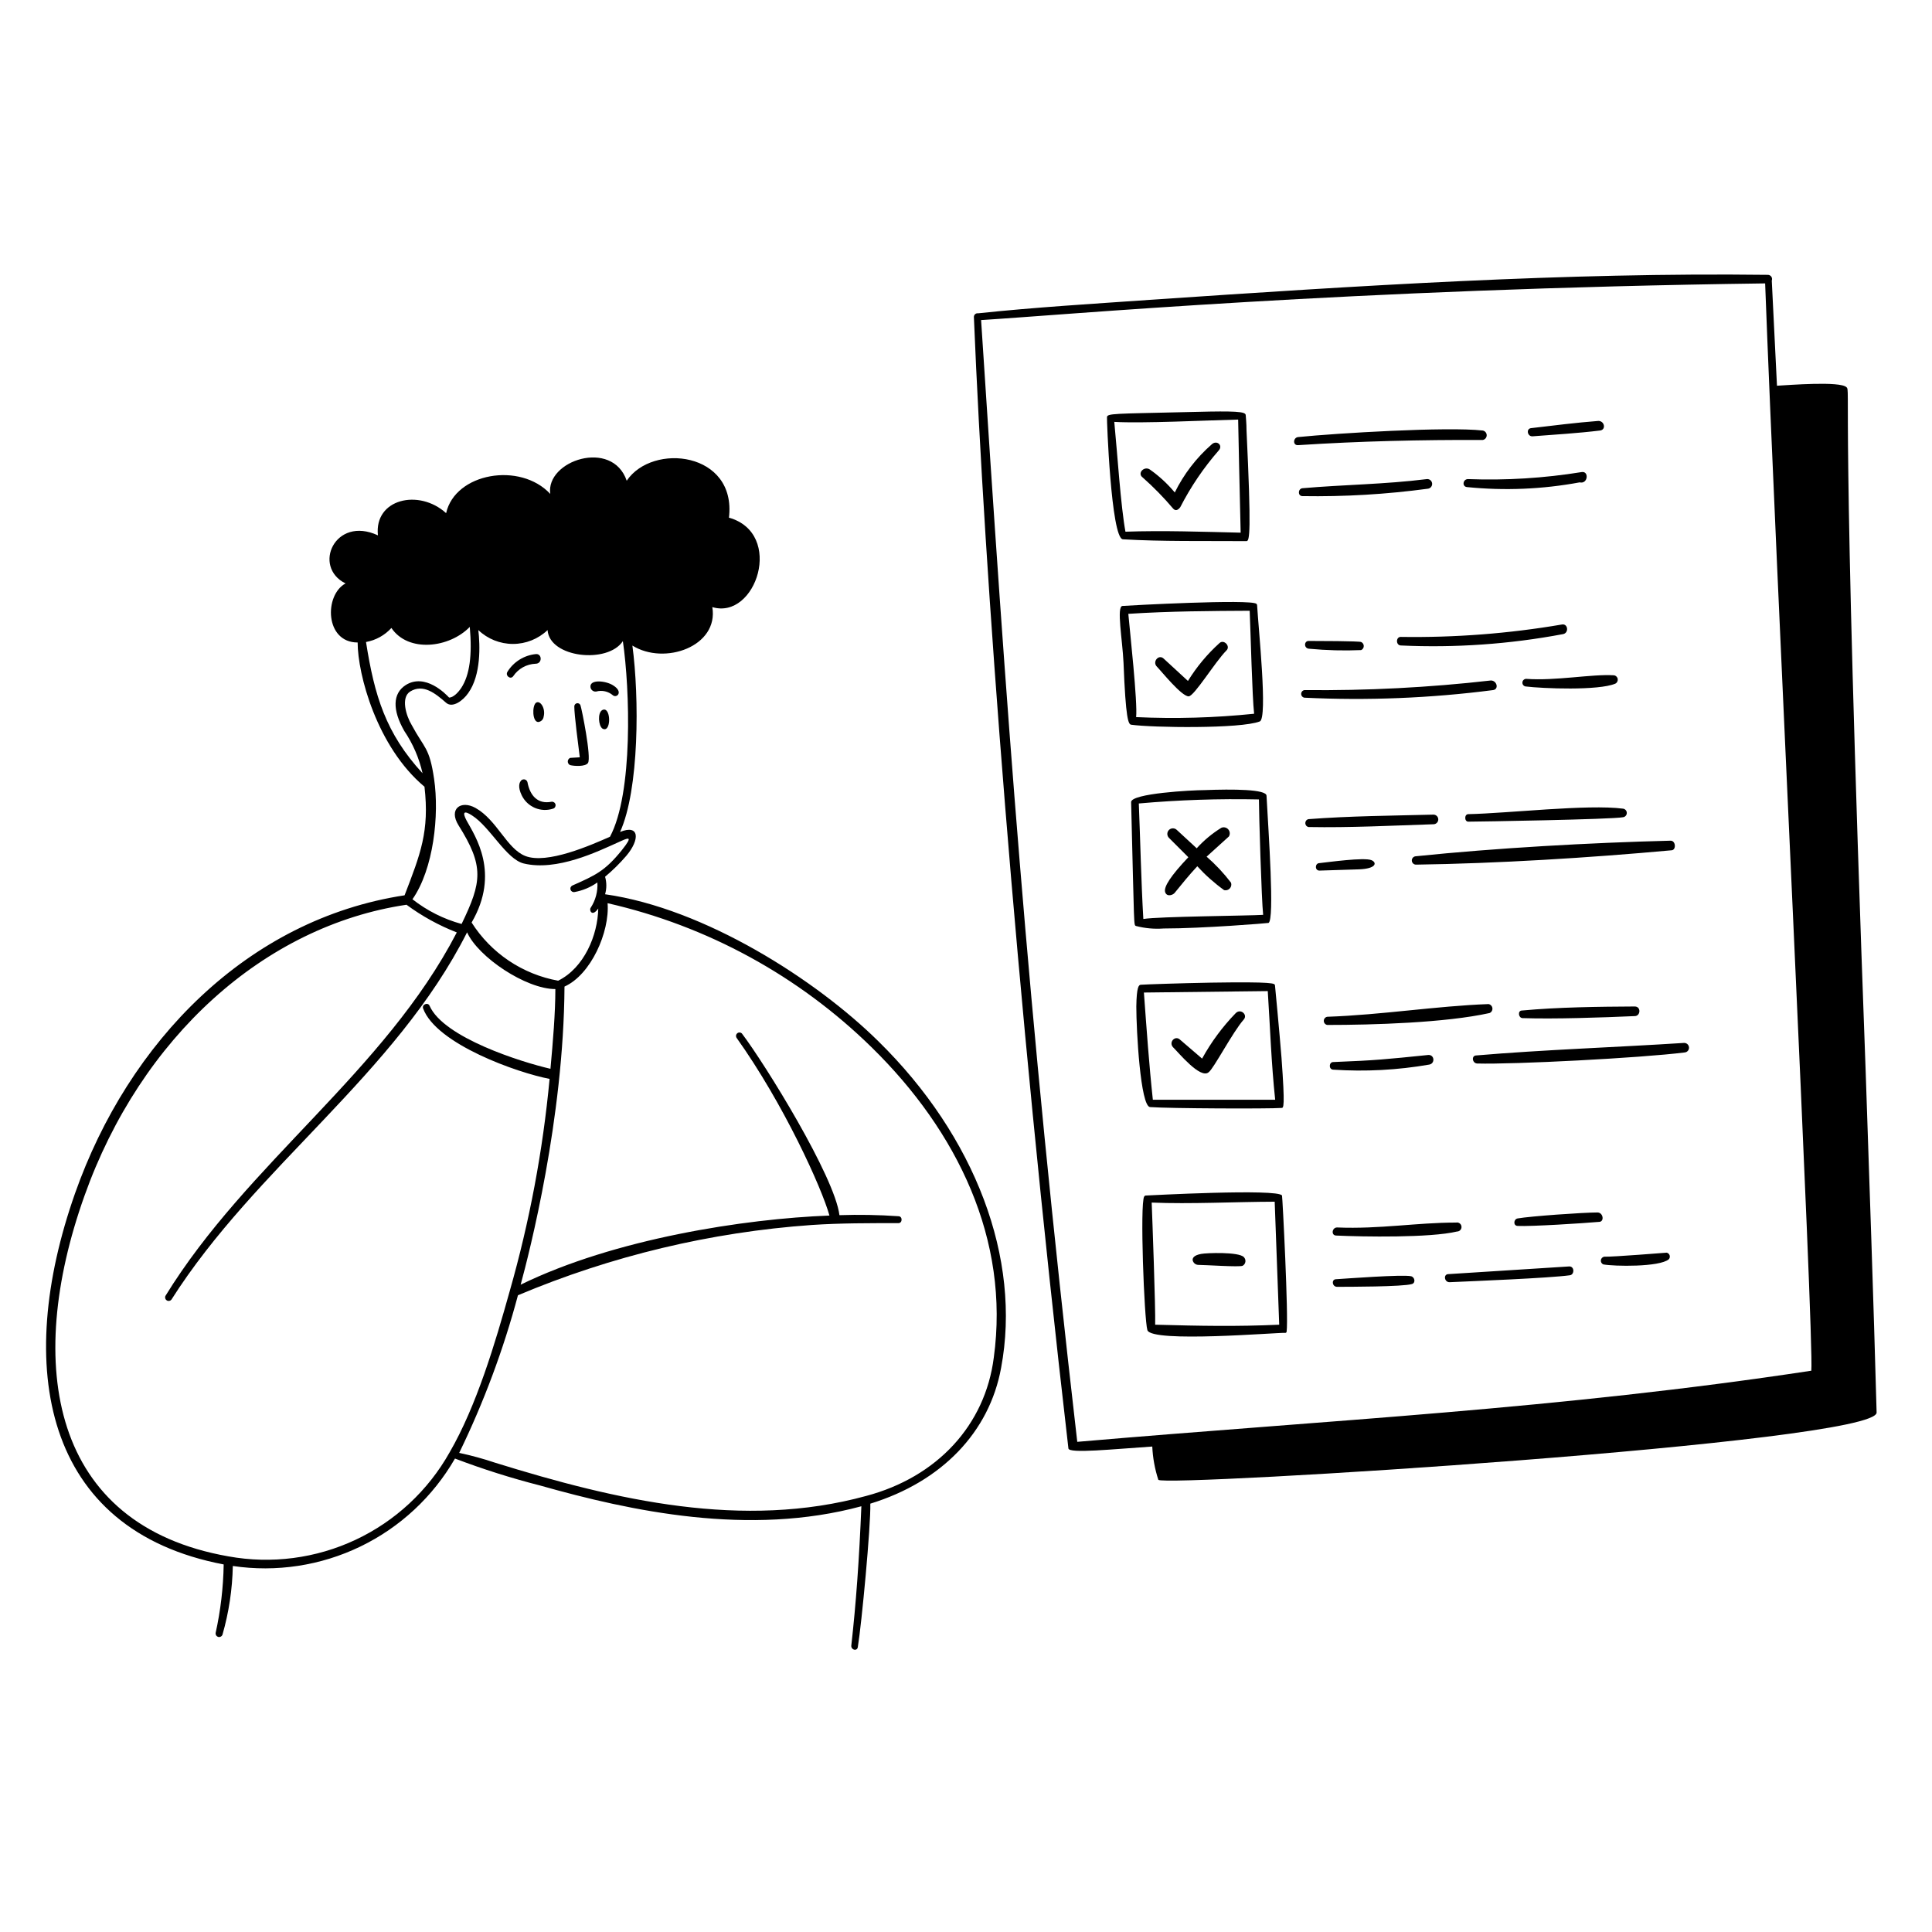
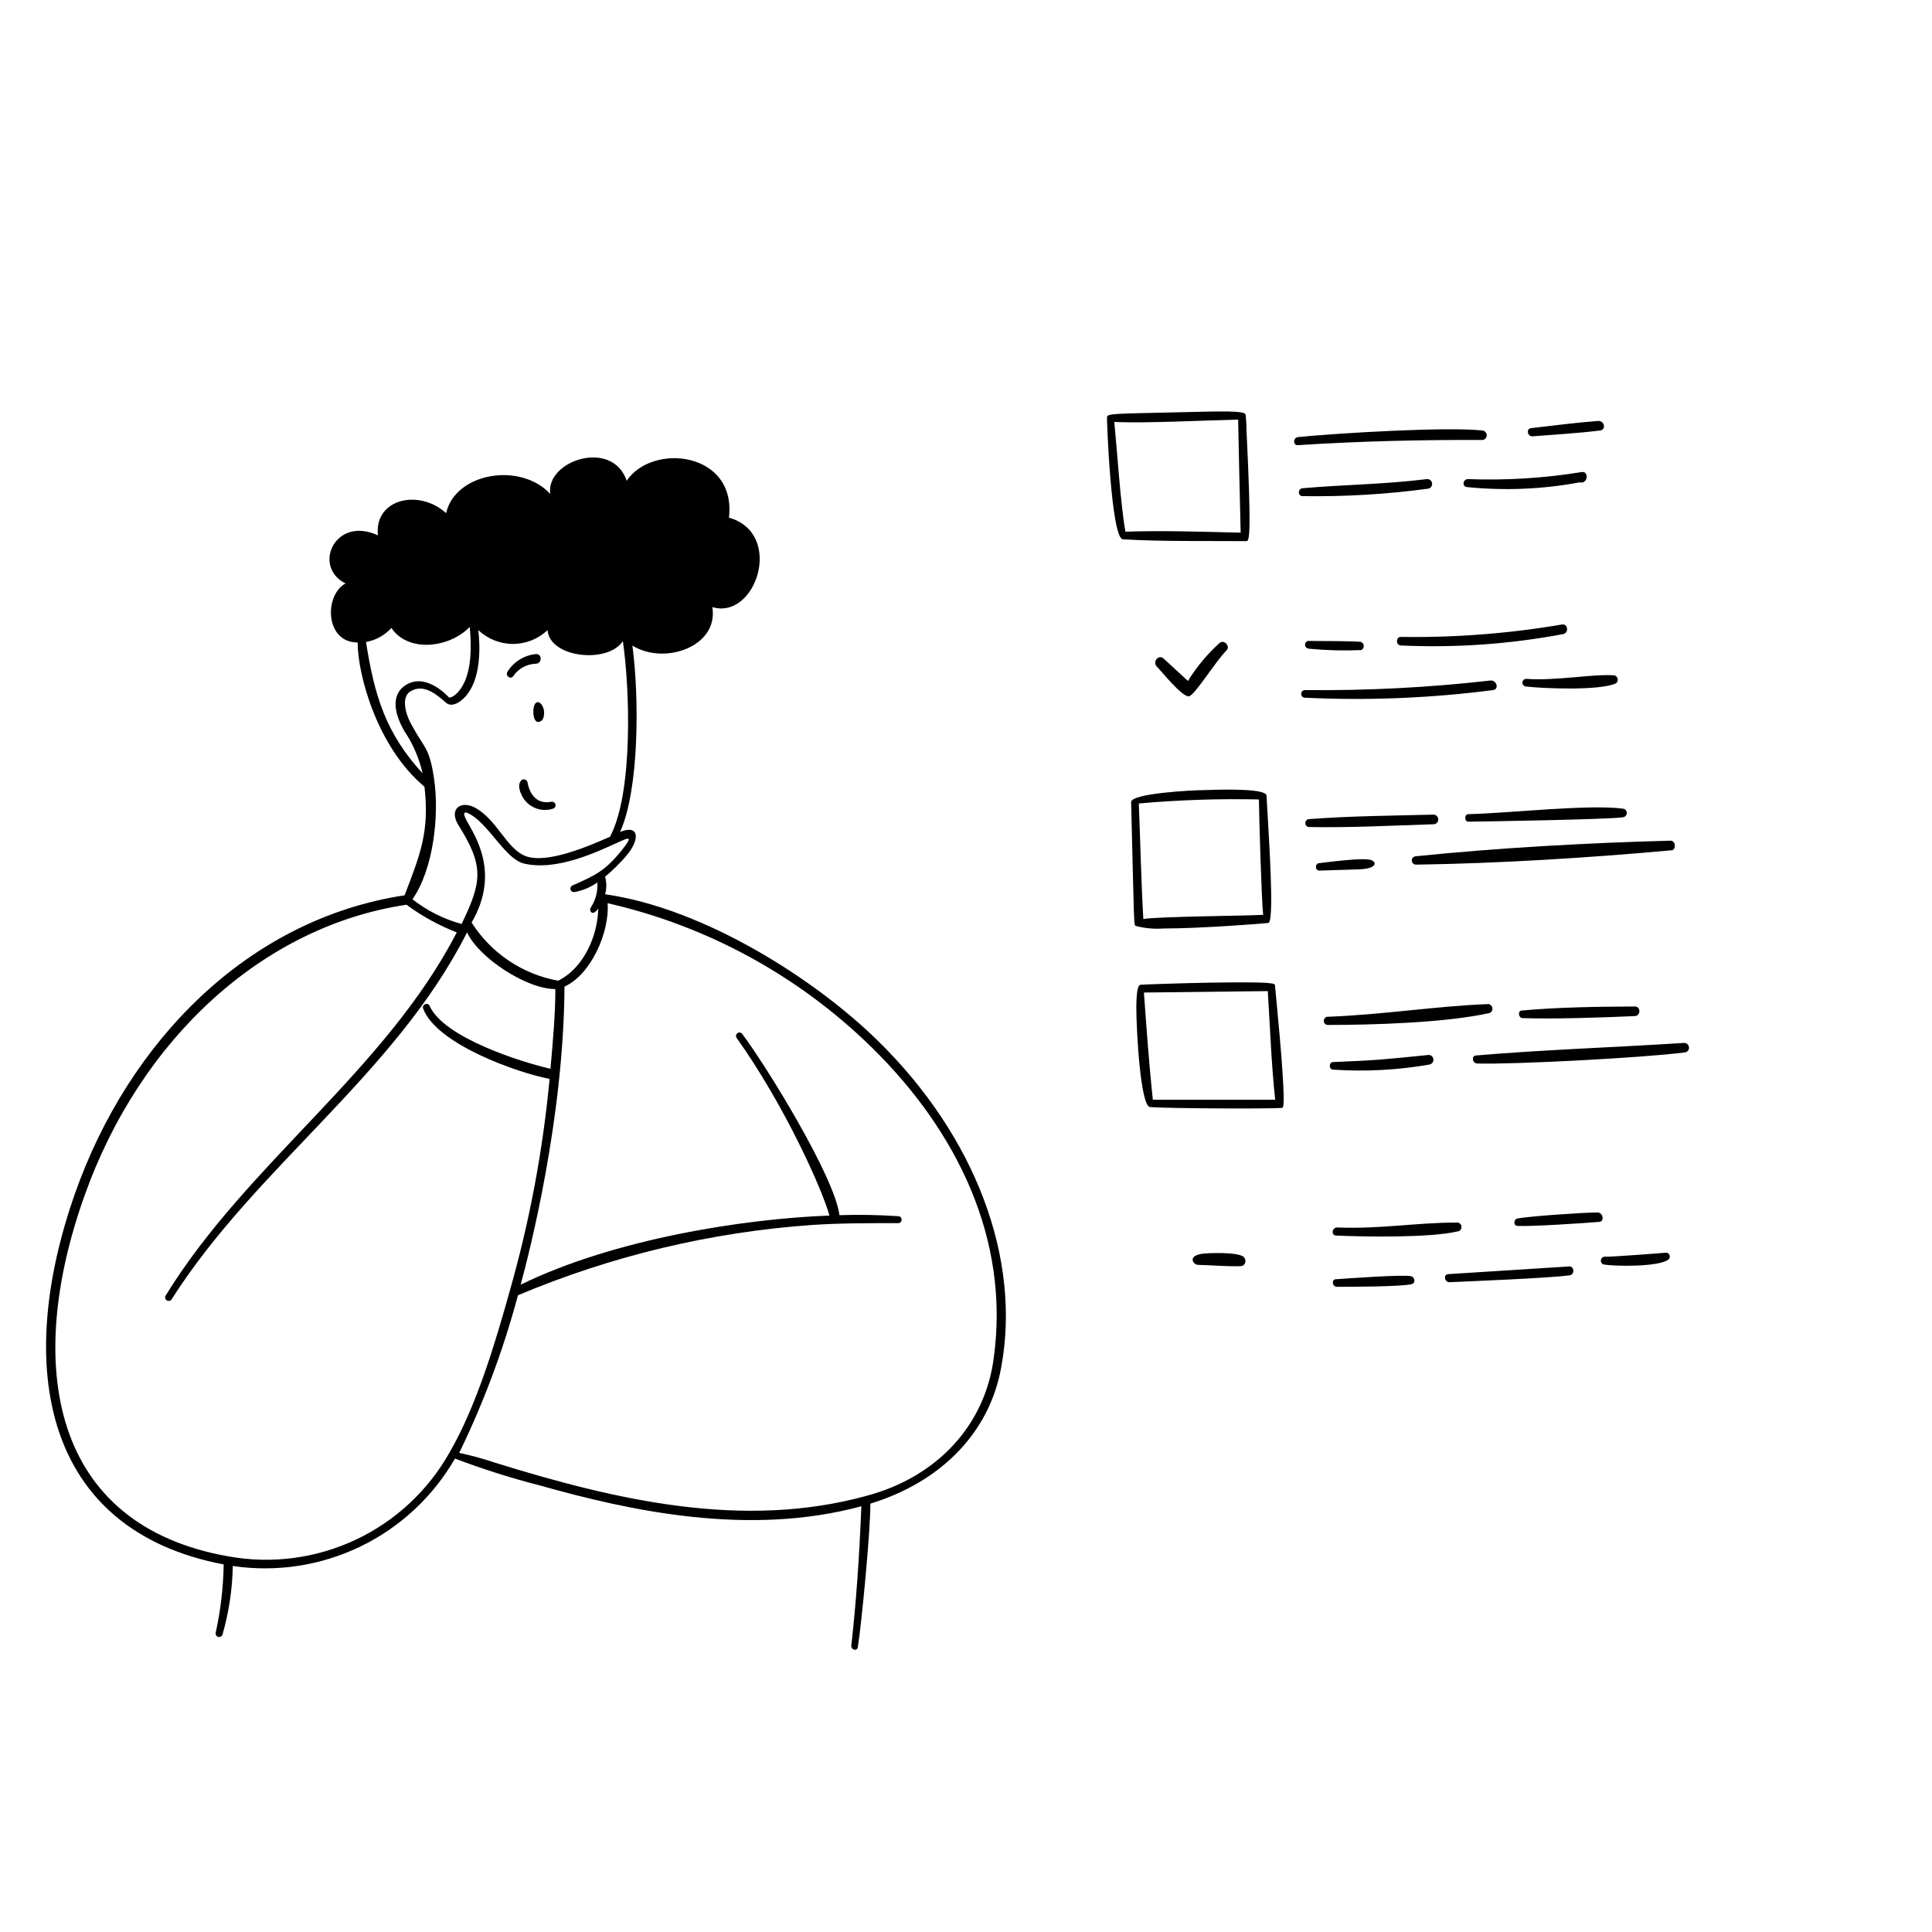
<svg xmlns="http://www.w3.org/2000/svg" width="154" height="154" viewBox="0 0 154 154" fill="none">
  <path d="M117.037 64.896C116.715 64.896 116.715 65.494 117.037 65.494C117.803 65.494 128.481 65.317 129.378 65.141C129.46 65.129 129.535 65.088 129.588 65.025C129.642 64.963 129.672 64.883 129.672 64.8C129.672 64.717 129.642 64.638 129.588 64.575C129.535 64.512 129.46 64.471 129.378 64.459C126.565 64.091 120.134 64.835 117.037 64.896ZM121.314 80.549C120.962 80.549 121.023 81.139 121.36 81.154C123.859 81.239 127.753 81.108 130.306 80.993C130.773 80.993 130.827 80.227 130.306 80.227C127.447 80.242 124.181 80.281 121.314 80.549ZM121.644 54.111C121.57 54.114 121.499 54.144 121.445 54.195C121.391 54.246 121.358 54.316 121.352 54.39C121.345 54.464 121.366 54.538 121.409 54.598C121.453 54.658 121.518 54.7 121.59 54.716C122.962 54.885 127.416 55.061 128.757 54.494C128.826 54.46 128.882 54.404 128.916 54.336C128.95 54.267 128.961 54.189 128.948 54.114C128.934 54.039 128.896 53.97 128.839 53.918C128.783 53.866 128.711 53.834 128.635 53.827C126.856 53.719 124.005 54.287 121.644 54.111ZM112.89 68.92C119.359 68.828 126.688 68.376 133.219 67.778C133.625 67.778 133.587 67.011 133.165 67.011C126.741 67.172 119.237 67.594 112.851 68.253C112.763 68.258 112.68 68.298 112.621 68.365C112.562 68.431 112.532 68.517 112.537 68.606C112.542 68.694 112.582 68.777 112.648 68.836C112.715 68.895 112.801 68.925 112.89 68.92ZM122.165 34.778C123.966 34.64 125.768 34.533 127.531 34.318C128.037 34.264 127.907 33.552 127.408 33.552C125.615 33.69 123.821 33.919 122.042 34.127C121.628 34.172 121.743 34.809 122.165 34.778ZM111.648 50.768C111.265 50.768 111.249 51.42 111.648 51.45C115.982 51.652 120.324 51.349 124.587 50.546C125.07 50.462 124.994 49.695 124.503 49.779C120.258 50.504 115.954 50.834 111.648 50.768ZM125.913 38.45C126.58 38.611 126.68 37.522 126.067 37.63C123.075 38.115 120.043 38.302 117.014 38.189C116.608 38.189 116.516 38.779 116.93 38.825C119.927 39.126 122.952 39 125.913 38.45ZM109.31 68.56C108.712 68.33 105.953 68.713 105.178 68.798C104.803 68.798 104.787 69.403 105.178 69.395L108.314 69.296C109.762 69.242 109.755 68.736 109.31 68.56ZM112.476 101.729C111.832 101.575 107.256 101.92 106.504 101.966C106.106 101.966 106.182 102.579 106.581 102.572C107.394 102.572 111.847 102.572 112.553 102.349C112.867 102.242 112.759 101.79 112.476 101.729ZM106.497 98.486C108.651 98.586 113.986 98.678 116.14 98.164C116.19 98.164 116.24 98.153 116.286 98.132C116.332 98.111 116.373 98.081 116.406 98.043C116.44 98.006 116.465 97.962 116.48 97.914C116.496 97.866 116.501 97.815 116.495 97.765C116.49 97.715 116.474 97.667 116.449 97.623C116.424 97.58 116.39 97.542 116.349 97.512C116.308 97.483 116.262 97.462 116.213 97.451C116.163 97.441 116.113 97.441 116.063 97.451C112.913 97.451 109.992 97.98 106.589 97.842C106.183 97.827 106.075 98.463 106.497 98.486ZM113.932 84.857C114.392 84.772 114.354 84.09 113.871 84.09C110.468 84.435 109.755 84.519 106.267 84.657C105.93 84.657 105.891 85.24 106.267 85.263C108.829 85.433 111.402 85.297 113.932 84.857ZM118.654 80.035C114.484 80.189 110.153 80.894 105.799 81.047C105.721 81.059 105.65 81.098 105.599 81.158C105.548 81.218 105.52 81.294 105.52 81.373C105.52 81.451 105.548 81.528 105.599 81.587C105.65 81.647 105.721 81.687 105.799 81.699C109.41 81.699 115.22 81.53 118.739 80.748C118.812 80.716 118.873 80.66 118.913 80.591C118.953 80.521 118.969 80.44 118.96 80.361C118.95 80.281 118.915 80.206 118.86 80.148C118.805 80.089 118.733 80.05 118.654 80.035ZM132.858 99.85C132.797 99.85 128.589 100.195 127.868 100.172C127.8 100.185 127.737 100.219 127.69 100.269C127.643 100.32 127.613 100.384 127.605 100.453C127.597 100.522 127.612 100.592 127.647 100.652C127.682 100.712 127.735 100.759 127.799 100.786C128.658 100.947 132.276 101.008 133.019 100.379C133.057 100.338 133.083 100.288 133.095 100.234C133.107 100.179 133.105 100.123 133.089 100.069C133.073 100.016 133.043 99.968 133.003 99.929C132.962 99.891 132.913 99.864 132.858 99.85ZM134.215 83.132C128.903 83.477 122.97 83.676 117.681 84.129C117.267 84.129 117.343 84.749 117.742 84.772C120.601 84.857 130.773 84.335 134.284 83.891C134.334 83.887 134.383 83.873 134.428 83.85C134.472 83.827 134.512 83.796 134.544 83.757C134.576 83.718 134.6 83.674 134.615 83.626C134.63 83.578 134.634 83.527 134.629 83.477C134.619 83.377 134.571 83.284 134.493 83.219C134.416 83.155 134.316 83.124 134.215 83.132ZM114.262 65.701C114.364 65.701 114.461 65.66 114.533 65.588C114.605 65.517 114.645 65.419 114.645 65.317C114.645 65.216 114.605 65.118 114.533 65.046C114.461 64.975 114.364 64.934 114.262 64.934C110.958 65.019 107.624 65.041 104.297 65.294C104.225 65.31 104.161 65.35 104.115 65.407C104.07 65.464 104.045 65.535 104.045 65.609C104.045 65.682 104.07 65.753 104.115 65.81C104.161 65.867 104.225 65.907 104.297 65.923C107.639 65.984 110.958 65.808 114.262 65.701ZM127.332 96.646C126.166 96.646 121.966 96.945 120.969 97.122C120.647 97.175 120.601 97.704 120.969 97.719C122.05 97.773 126.228 97.505 127.439 97.397C127.907 97.413 127.807 96.646 127.332 96.646ZM125.093 100.947L115.458 101.56C115.021 101.56 115.128 102.227 115.557 102.204C117.428 102.119 123.445 101.882 125.132 101.652C125.507 101.606 125.515 100.947 125.093 100.947ZM118.194 34.318C115.366 33.996 106.489 34.533 103.477 34.839C103.063 34.878 103.032 35.522 103.477 35.483C108.428 35.161 113.25 35.054 118.202 35.069C118.288 35.051 118.366 35.003 118.421 34.934C118.476 34.865 118.506 34.779 118.505 34.691C118.504 34.602 118.473 34.517 118.416 34.449C118.36 34.381 118.281 34.335 118.194 34.318ZM119.015 55.007C119.497 54.938 119.321 54.241 118.838 54.241C113.904 54.803 108.94 55.059 103.975 55.007C103.903 55.019 103.837 55.056 103.79 55.111C103.743 55.167 103.717 55.237 103.717 55.31C103.717 55.383 103.743 55.454 103.79 55.509C103.837 55.565 103.903 55.601 103.975 55.613C108.996 55.855 114.029 55.652 119.015 55.007ZM113.81 38.956C113.86 38.951 113.909 38.936 113.954 38.912C113.998 38.889 114.038 38.856 114.07 38.817C114.102 38.778 114.126 38.733 114.141 38.684C114.155 38.636 114.16 38.585 114.155 38.534C114.15 38.484 114.135 38.435 114.111 38.39C114.087 38.345 114.055 38.306 114.016 38.274C113.977 38.242 113.931 38.218 113.883 38.203C113.834 38.189 113.783 38.184 113.733 38.189C110.353 38.611 107.148 38.626 103.814 38.917C103.461 38.956 103.423 39.531 103.814 39.546C107.156 39.6 110.497 39.403 113.81 38.956ZM104.312 51.09C103.929 51.09 103.921 51.696 104.358 51.711C105.734 51.841 107.117 51.877 108.497 51.819C108.56 51.791 108.612 51.745 108.65 51.688C108.687 51.631 108.706 51.565 108.706 51.496C108.706 51.428 108.687 51.362 108.65 51.305C108.612 51.248 108.56 51.202 108.497 51.175C108.359 51.098 105.017 51.09 104.312 51.09ZM94.746 55.506C95.19 55.506 96.838 52.777 97.766 51.842C98.103 51.504 97.551 50.937 97.206 51.259C96.228 52.141 95.382 53.158 94.692 54.279L92.752 52.493C92.354 52.125 91.84 52.754 92.208 53.129C92.576 53.505 94.178 55.506 94.746 55.506ZM89.502 42.988C92.645 43.172 95.911 43.111 99.36 43.133C99.606 43.133 99.751 42.451 99.36 34.31C99.36 33.72 99.306 33.283 99.299 33.122C99.301 33.099 99.298 33.075 99.29 33.052C99.282 33.03 99.269 33.009 99.253 32.992C99.031 32.754 97.582 32.77 94.324 32.854C88.843 32.984 88.238 32.946 88.238 33.26C88.215 33.322 88.559 42.896 89.502 42.988ZM89.717 42.421C89.334 40.374 89.058 36.051 88.82 33.628C91.051 33.759 96.133 33.506 98.693 33.444C98.693 33.444 98.831 40.259 98.893 42.459C95.888 42.39 92.752 42.275 89.686 42.382L89.717 42.421Z" fill="black" />
-   <path d="M100.418 57.506C101.062 57.253 100.311 50.109 100.203 48.231C100.198 48.192 100.179 48.157 100.15 48.131C99.69 47.733 89.962 48.262 89.472 48.3C88.981 48.338 89.472 51.006 89.556 52.823C89.732 57.345 89.939 57.736 90.169 57.767C91.84 58.005 98.885 58.104 100.418 57.506ZM89.939 48.929C93.258 48.714 96.624 48.699 99.613 48.683C99.69 50.477 99.812 55.529 99.966 56.893C96.842 57.216 93.698 57.306 90.56 57.161C90.691 56.019 90.054 50.224 89.939 48.929ZM96.179 68.284L97.957 66.674C98.009 66.587 98.032 66.485 98.023 66.383C98.013 66.282 97.972 66.186 97.905 66.11C97.838 66.033 97.748 65.98 97.649 65.957C97.549 65.935 97.445 65.944 97.352 65.984C96.624 66.433 95.963 66.983 95.389 67.617L93.795 66.145C93.709 66.065 93.594 66.022 93.476 66.027C93.358 66.031 93.247 66.082 93.166 66.168C93.086 66.255 93.043 66.37 93.048 66.487C93.052 66.605 93.103 66.717 93.189 66.797L94.723 68.33C93.343 69.786 92.737 70.699 92.875 71.113C93.013 71.526 93.511 71.343 93.642 71.159C94.178 70.499 94.784 69.748 95.436 69.05C96.081 69.756 96.798 70.393 97.574 70.952C97.654 70.972 97.738 70.971 97.818 70.948C97.897 70.925 97.969 70.881 98.025 70.82C98.082 70.76 98.121 70.686 98.139 70.605C98.157 70.524 98.152 70.44 98.126 70.361C97.549 69.605 96.897 68.909 96.179 68.284ZM96.585 35.422C95.361 36.493 94.36 37.795 93.642 39.255C93.064 38.563 92.4 37.95 91.664 37.43C91.212 37.116 90.629 37.714 91.074 38.051C91.948 38.824 92.765 39.659 93.519 40.55C93.718 40.757 93.91 40.65 94.079 40.428C94.913 38.801 95.943 37.282 97.145 35.905C97.513 35.499 96.984 35.046 96.585 35.422ZM96.34 85.47C96.739 85.194 98.256 82.266 99.138 81.269C99.483 80.886 98.885 80.357 98.494 80.763C97.445 81.844 96.545 83.061 95.819 84.382L94.033 82.848C93.642 82.519 93.121 83.109 93.527 83.5C93.933 83.891 95.681 86.037 96.34 85.47ZM102.189 95.297C101.897 94.722 91.411 95.297 91.311 95.297C91.289 95.3 91.267 95.308 91.248 95.322C91.229 95.335 91.214 95.353 91.204 95.374C90.852 95.941 91.204 105.163 91.457 106.021C91.756 107.064 101.92 106.198 102.426 106.244C102.442 106.247 102.457 106.247 102.473 106.244C102.488 106.24 102.502 106.233 102.515 106.224C102.527 106.214 102.537 106.202 102.545 106.189C102.552 106.175 102.556 106.159 102.557 106.144C102.718 104.971 102.227 95.374 102.189 95.297ZM91.802 95.857C94.868 95.987 98.494 95.796 101.606 95.788C101.652 97.068 101.928 104.58 101.966 105.592C98.563 105.745 95.704 105.692 92.078 105.592C92.116 104.312 91.848 97.022 91.802 95.88V95.857Z" fill="black" />
  <path d="M95.504 100.824C96.049 100.824 98.831 101.016 99.054 100.893C99.112 100.86 99.162 100.813 99.2 100.757C99.238 100.702 99.262 100.638 99.271 100.571C99.28 100.504 99.273 100.436 99.251 100.372C99.23 100.309 99.193 100.251 99.146 100.203C98.739 99.774 96.171 99.866 95.742 99.95C95.159 100.057 95.052 100.28 95.067 100.448C95.088 100.551 95.142 100.643 95.221 100.712C95.3 100.78 95.4 100.819 95.504 100.824ZM96.539 78.326C94.025 78.372 91.38 78.464 90.944 78.494C90.775 78.494 90.599 78.64 90.576 80.234C90.576 82.143 90.905 88.191 91.672 88.245C93.205 88.36 101.131 88.391 102.15 88.314C102.311 88.314 102.442 88.314 102.15 84.328C101.989 82.273 101.629 78.54 101.629 78.54C101.599 78.387 101.583 78.249 96.539 78.326ZM101.054 79C101.238 81.86 101.338 84.788 101.645 87.662H91.894C91.595 84.895 91.396 82.044 91.181 79.115L101.054 79ZM92.752 74.01C95.865 74.01 101.07 73.588 101.116 73.566C101.606 73.313 101.116 66.391 100.955 63.432C100.955 62.903 98.249 62.895 96.003 62.98C95.022 62.98 90.146 63.24 90.162 63.938C90.422 74.202 90.361 73.704 90.552 73.811C91.27 73.998 92.013 74.065 92.752 74.01ZM91.135 73.244C90.959 70.223 90.897 67.019 90.775 64.045C93.958 63.762 97.154 63.655 100.349 63.723C100.349 64.773 100.556 71.757 100.686 72.922C99.552 72.998 92.323 73.052 91.158 73.251L91.135 73.244Z" fill="black" />
-   <path d="M148.711 85.355C146.702 30.723 147.546 31.183 147.178 30.861C146.656 30.37 142.632 30.692 141.643 30.746L141.229 22.368C141.249 22.317 141.256 22.263 141.25 22.209C141.244 22.155 141.226 22.103 141.196 22.058C141.166 22.013 141.125 21.976 141.077 21.949C141.03 21.923 140.977 21.909 140.923 21.908C124.825 21.708 108.26 22.774 91.649 23.901C87.172 24.215 82.519 24.491 77.966 24.974C77.923 24.967 77.88 24.97 77.838 24.982C77.797 24.994 77.759 25.015 77.726 25.044C77.694 25.072 77.669 25.108 77.652 25.147C77.635 25.187 77.627 25.23 77.629 25.273C78.472 45.74 80.925 78.824 85.164 115.457C85.21 115.879 88.705 115.511 91.848 115.304C91.889 116.206 92.052 117.098 92.331 117.956C92.791 118.539 149.654 115.013 149.585 112.591C149.339 103.492 149.01 94.278 148.711 85.355ZM144.403 109.256C124.242 112.322 106.114 113.181 85.869 114.929C81.86 80.196 80.212 56.372 78.203 25.511C84.428 25.143 107.447 23.027 140.7 22.59C141.528 44.873 144.61 106.803 144.38 109.256H144.403ZM48.178 56.556C47.656 56.556 47.664 57.568 47.909 57.951C47.938 58.007 47.982 58.054 48.036 58.085C48.091 58.116 48.153 58.131 48.216 58.127C48.684 58.074 48.661 56.609 48.178 56.556ZM45.441 60.986C45.771 61.071 46.66 61.124 46.867 60.818C47.158 60.389 46.369 56.494 46.269 56.218C46.248 56.162 46.209 56.115 46.157 56.085C46.105 56.056 46.044 56.045 45.985 56.056C45.926 56.068 45.873 56.099 45.835 56.146C45.797 56.192 45.777 56.251 45.778 56.31C45.778 57.008 46.093 59.377 46.215 60.365L45.449 60.411C45.393 60.435 45.345 60.475 45.311 60.526C45.277 60.576 45.258 60.636 45.258 60.697C45.257 60.757 45.274 60.817 45.306 60.869C45.339 60.92 45.386 60.961 45.441 60.986ZM47.526 55.122C47.753 55.06 47.992 55.054 48.221 55.105C48.451 55.156 48.665 55.262 48.845 55.414C49.144 55.682 49.718 55.168 48.898 54.647C48.308 54.248 46.928 54.111 47.074 54.816C47.098 54.914 47.157 55 47.241 55.056C47.324 55.113 47.426 55.137 47.526 55.122Z" fill="black" />
  <path d="M70.001 82.986C65.072 78.126 56.203 72.416 48.231 71.281C48.363 70.826 48.363 70.342 48.231 69.886C48.838 69.379 49.402 68.823 49.918 68.223C51.014 66.935 50.991 65.678 49.427 66.314C50.96 62.926 50.96 55.582 50.408 51.458C52.976 53.06 57.307 51.52 56.778 48.392C60.266 49.442 62.535 42.513 58.105 41.263C58.725 36.02 52.01 35.261 49.956 38.319C48.799 34.939 43.479 36.718 43.862 39.37C41.463 36.794 36.281 37.691 35.56 40.903C33.391 38.933 29.811 39.768 30.125 42.673C26.691 41.079 24.875 45.188 27.542 46.506C25.833 47.426 25.886 51.213 28.508 51.213C28.508 53.742 30.041 59.538 33.836 62.711C34.242 66.26 33.514 68.077 32.249 71.365C19.739 73.267 10.241 83.025 5.979 95.129C1.119 108.926 3.426 121.958 17.83 124.702C17.8 126.543 17.584 128.377 17.186 130.175C17.179 130.243 17.196 130.311 17.235 130.367C17.274 130.423 17.332 130.463 17.398 130.48C17.465 130.497 17.535 130.489 17.596 130.458C17.656 130.428 17.704 130.376 17.73 130.313C18.243 128.527 18.522 126.682 18.558 124.825C22.028 125.34 25.573 124.799 28.731 123.272C31.89 121.745 34.515 119.302 36.266 116.262C38.484 117.105 40.749 117.822 43.049 118.409C50.286 120.455 59.722 122.487 68.66 120.064C68.484 124.349 68.238 127.784 67.855 131.195C67.855 131.532 68.323 131.632 68.376 131.294C68.675 129.501 69.419 121.628 69.373 119.857C75.061 118.11 78.863 114.162 79.798 109.034C81.431 100.341 77.751 90.583 70.001 82.986ZM37.446 49.971C37.645 52.209 37.446 53.804 36.764 54.839C36.511 55.214 36.127 55.605 35.798 55.605C35.545 55.329 33.889 53.612 32.325 54.616C31.306 55.283 31.26 56.579 32.226 58.265C32.916 59.289 33.41 60.433 33.682 61.638C30.746 58.449 29.849 55.46 29.175 51.175C29.954 51.034 30.665 50.641 31.199 50.055C32.54 52.048 35.821 51.65 37.446 49.971ZM32.693 55.122C33.728 54.486 34.686 55.253 35.56 56.019C36.074 56.471 36.917 55.835 37.316 55.253C38.358 53.812 38.266 51.42 38.128 50.224C38.872 50.933 39.86 51.328 40.888 51.328C41.915 51.328 42.903 50.933 43.647 50.224C43.801 52.432 48.431 52.938 49.649 51.106C50.209 54.938 50.477 63.225 48.622 66.697C47.089 67.372 43.601 68.913 41.869 68.23C40.382 67.64 39.631 65.371 37.898 64.398C36.733 63.754 35.737 64.482 36.549 65.785C38.603 69.05 38.419 70.292 36.794 73.65C35.37 73.262 34.038 72.592 32.877 71.68C34.564 69.265 35.024 64.957 34.602 62.09C34.227 59.538 33.836 59.691 32.824 57.805C32.356 57.031 31.942 55.598 32.693 55.122ZM45.625 70.584C45.564 70.612 45.515 70.662 45.488 70.724C45.461 70.785 45.458 70.855 45.479 70.919C45.499 70.983 45.543 71.037 45.601 71.072C45.659 71.106 45.727 71.118 45.794 71.105C46.451 70.987 47.074 70.726 47.618 70.338C47.662 71.053 47.474 71.763 47.081 72.362C46.944 72.554 47.189 73.129 47.687 72.416C47.649 74.531 46.568 77.145 44.491 78.172C43.083 77.918 41.743 77.374 40.555 76.576C39.368 75.778 38.359 74.743 37.592 73.535C39.891 69.595 37.868 66.636 37.193 65.409C36.817 64.704 37.009 64.597 37.622 64.996C39.071 65.915 40.343 68.483 41.746 68.828C44.391 69.465 47.649 67.87 49.243 67.157C50.071 66.781 50.554 66.529 49.557 67.778C48.224 69.426 47.465 69.771 45.625 70.584ZM13.185 103.3C13.157 103.362 13.153 103.433 13.172 103.498C13.192 103.563 13.235 103.619 13.293 103.655C13.351 103.692 13.419 103.706 13.487 103.696C13.554 103.685 13.616 103.651 13.66 103.599C20.383 93.005 31.505 85.654 37.231 74.317C38.12 76.294 41.923 78.839 44.268 78.839C44.268 80.748 44.077 83.017 43.877 85.194C41.578 84.665 35.361 82.718 34.242 80.173C34.111 79.859 33.606 80.073 33.728 80.388C34.778 83.232 41.263 85.516 43.808 85.999C43.271 91.727 42.206 97.392 40.627 102.924C39.47 107.064 37.983 112.069 35.836 115.772C34.125 118.816 31.507 121.25 28.346 122.735C25.186 124.221 21.641 124.683 18.206 124.058C4.055 121.575 1.924 108.811 6.73 95.328C11.222 82.695 21.057 73.803 32.402 72.117C33.635 73.026 34.983 73.768 36.411 74.324C30.662 85.416 19.7 92.699 13.185 103.3ZM41.286 103.246C48.735 100.107 56.649 98.214 64.712 97.643C67.012 97.49 69.311 97.497 71.611 97.497C71.948 97.497 71.956 96.945 71.611 96.945C70.047 96.837 68.479 96.809 66.912 96.861C66.537 93.795 61.01 84.849 59.132 82.373C59.084 82.328 59.021 82.301 58.955 82.298C58.889 82.295 58.824 82.316 58.772 82.357C58.72 82.398 58.684 82.456 58.671 82.521C58.659 82.586 58.67 82.653 58.702 82.71C62.466 87.984 65.509 94.699 66.115 96.892C59.377 97.145 48.983 98.739 41.501 102.403C42.206 99.82 44.935 89.165 44.996 78.64C47.105 77.697 48.607 74.286 48.431 71.994C56.379 73.804 63.668 77.785 69.488 83.492C76.318 90.184 80.503 98.823 79.215 108.214C78.533 113.579 74.723 117.734 69.035 119.244C59.231 121.927 49.144 119.597 39.462 116.592C38.525 116.277 37.57 116.015 36.603 115.81C38.562 111.781 40.13 107.574 41.286 103.246Z" fill="black" />
  <path d="M40.911 53.896C41.109 53.603 41.373 53.361 41.682 53.189C41.991 53.017 42.336 52.921 42.689 52.907C43.249 52.907 43.218 52.064 42.689 52.14C42.234 52.188 41.795 52.34 41.408 52.583C41.02 52.826 40.692 53.154 40.451 53.543C40.252 53.858 40.696 54.203 40.911 53.896ZM42.72 56.019C42.406 56.272 42.428 57.552 42.904 57.552C43.013 57.541 43.114 57.493 43.192 57.416C43.27 57.34 43.32 57.239 43.333 57.131C43.509 56.464 43.057 55.782 42.72 56.019ZM42.045 62.351C42.031 62.291 41.998 62.237 41.952 62.196C41.906 62.155 41.848 62.13 41.787 62.123C41.726 62.117 41.664 62.129 41.61 62.159C41.556 62.188 41.513 62.234 41.486 62.29C41.409 62.397 41.263 62.727 41.585 63.393C41.804 63.847 42.181 64.206 42.646 64.401C43.11 64.596 43.63 64.614 44.107 64.451C44.172 64.426 44.225 64.377 44.256 64.315C44.287 64.253 44.295 64.181 44.277 64.114C44.259 64.047 44.217 63.989 44.159 63.951C44.1 63.913 44.03 63.897 43.962 63.907C42.873 64.122 42.245 63.432 42.045 62.351Z" fill="black" />
</svg>